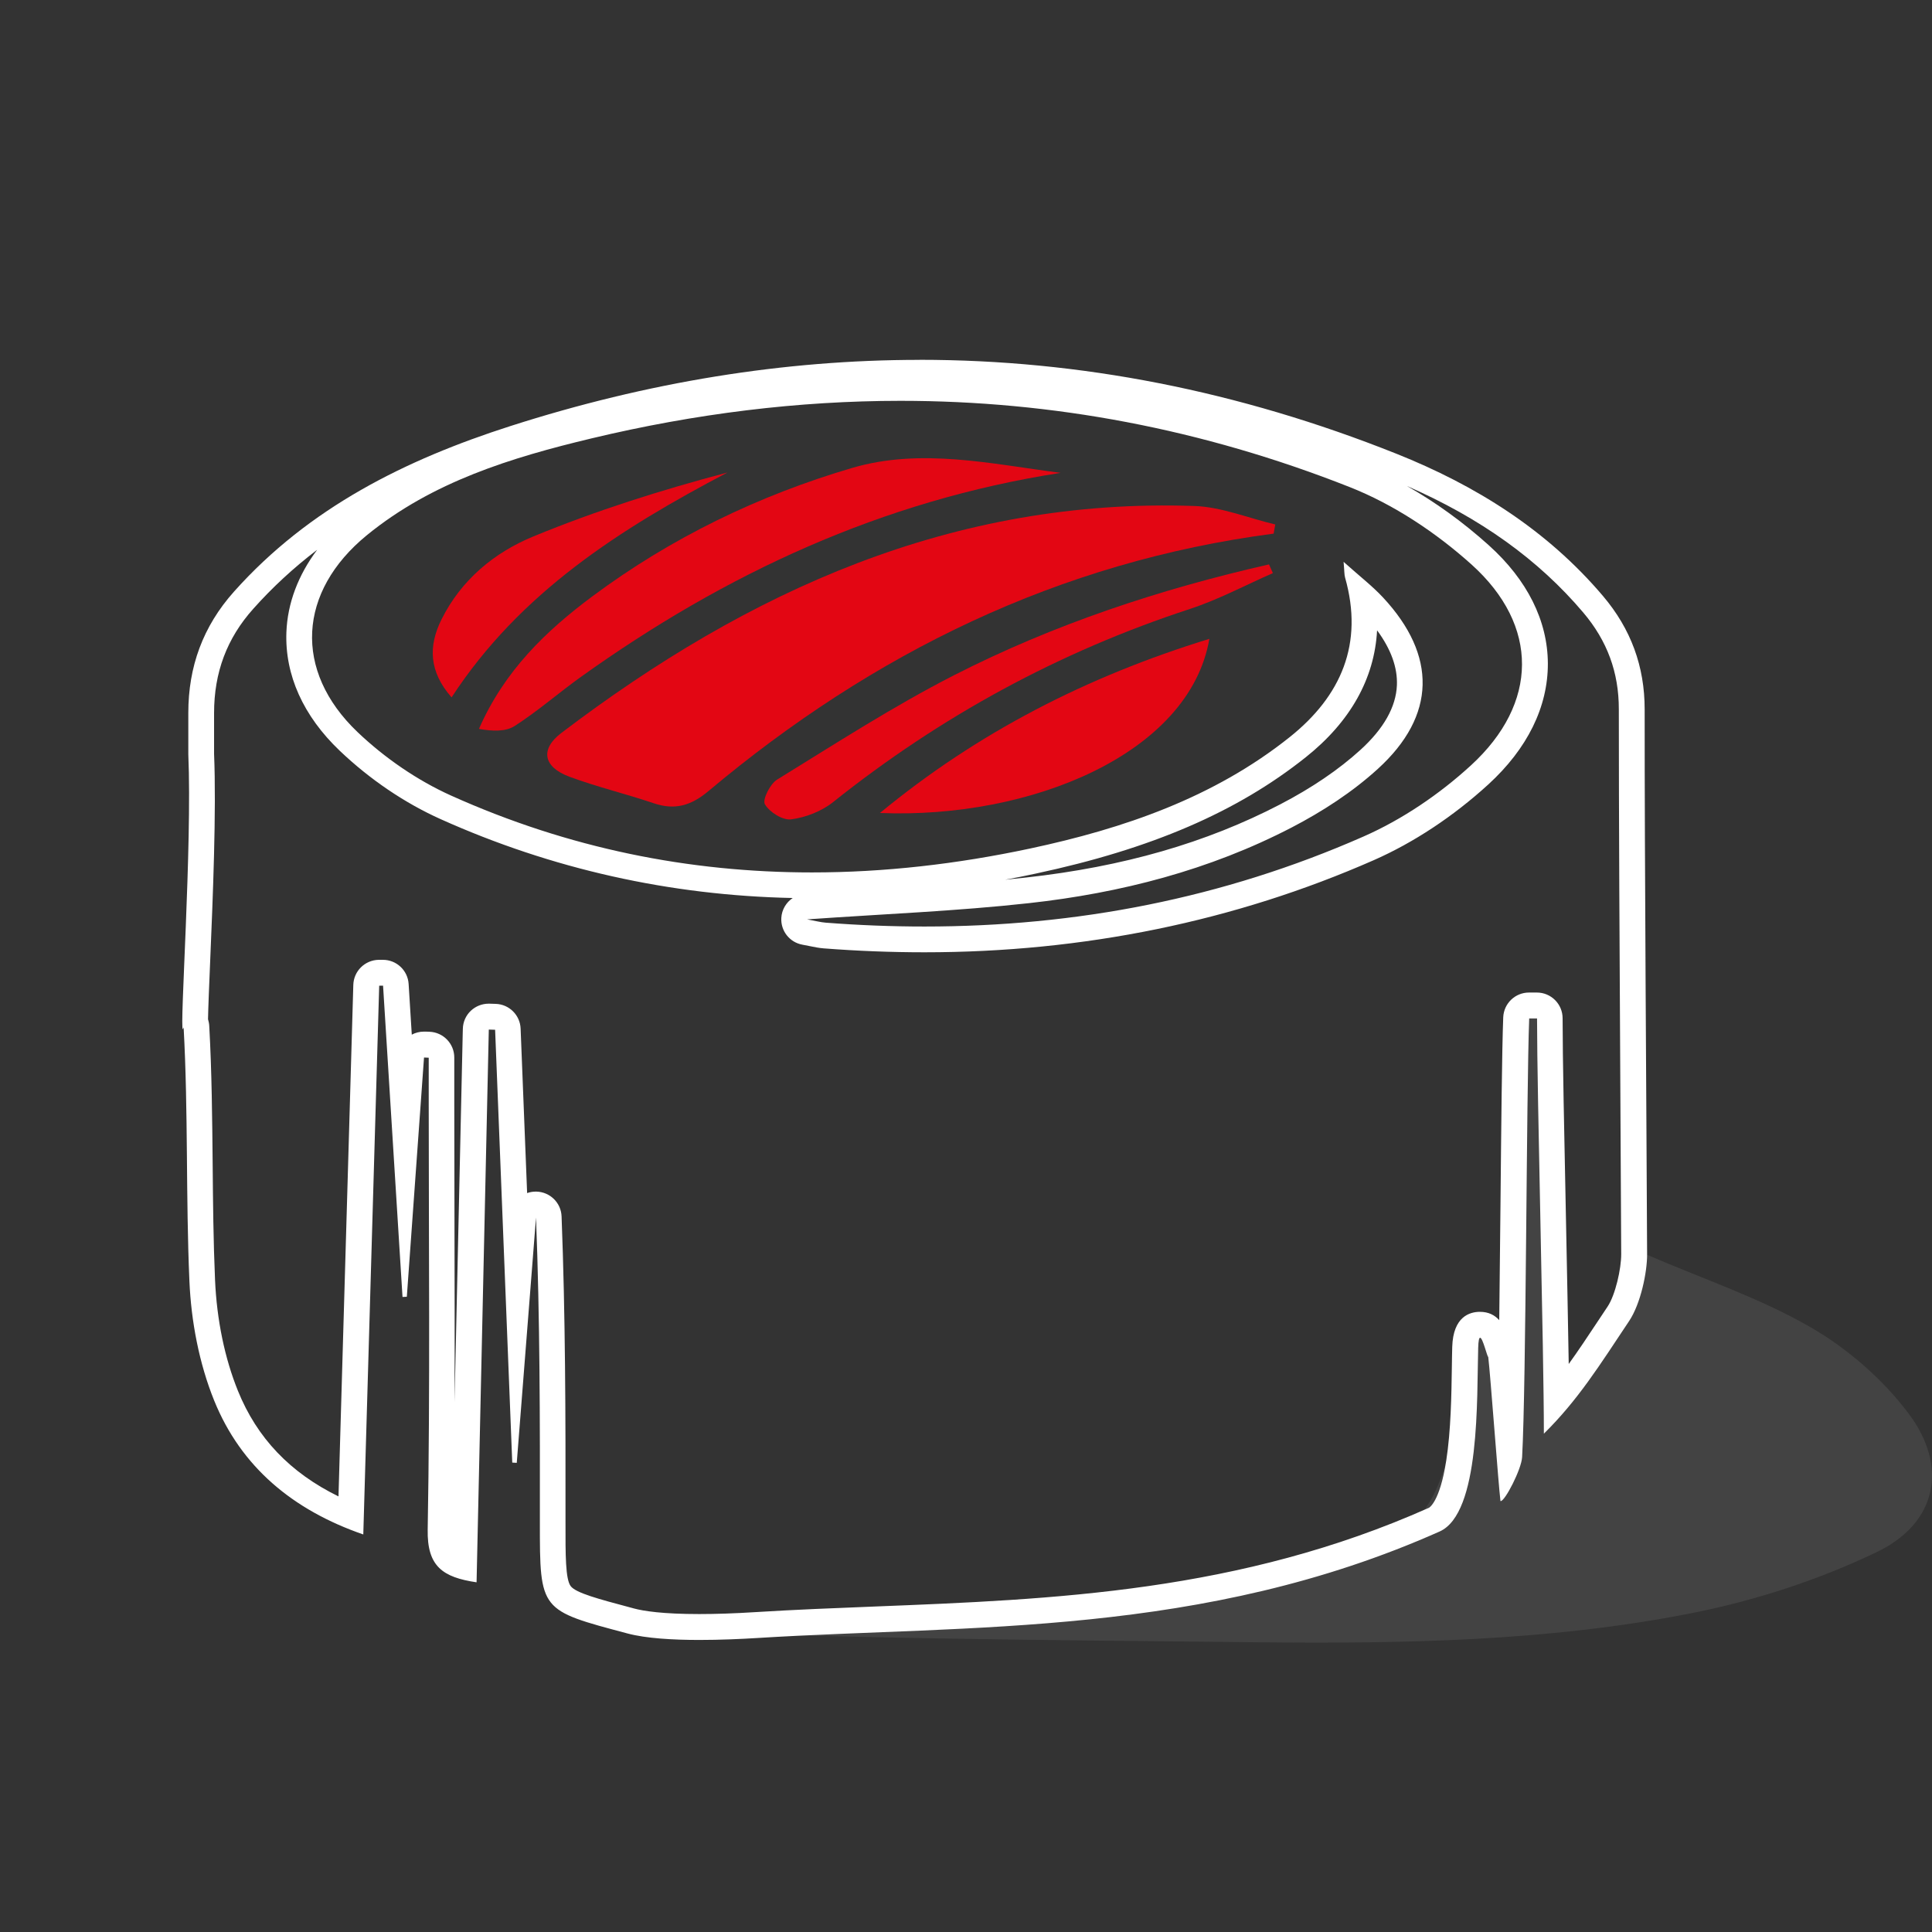
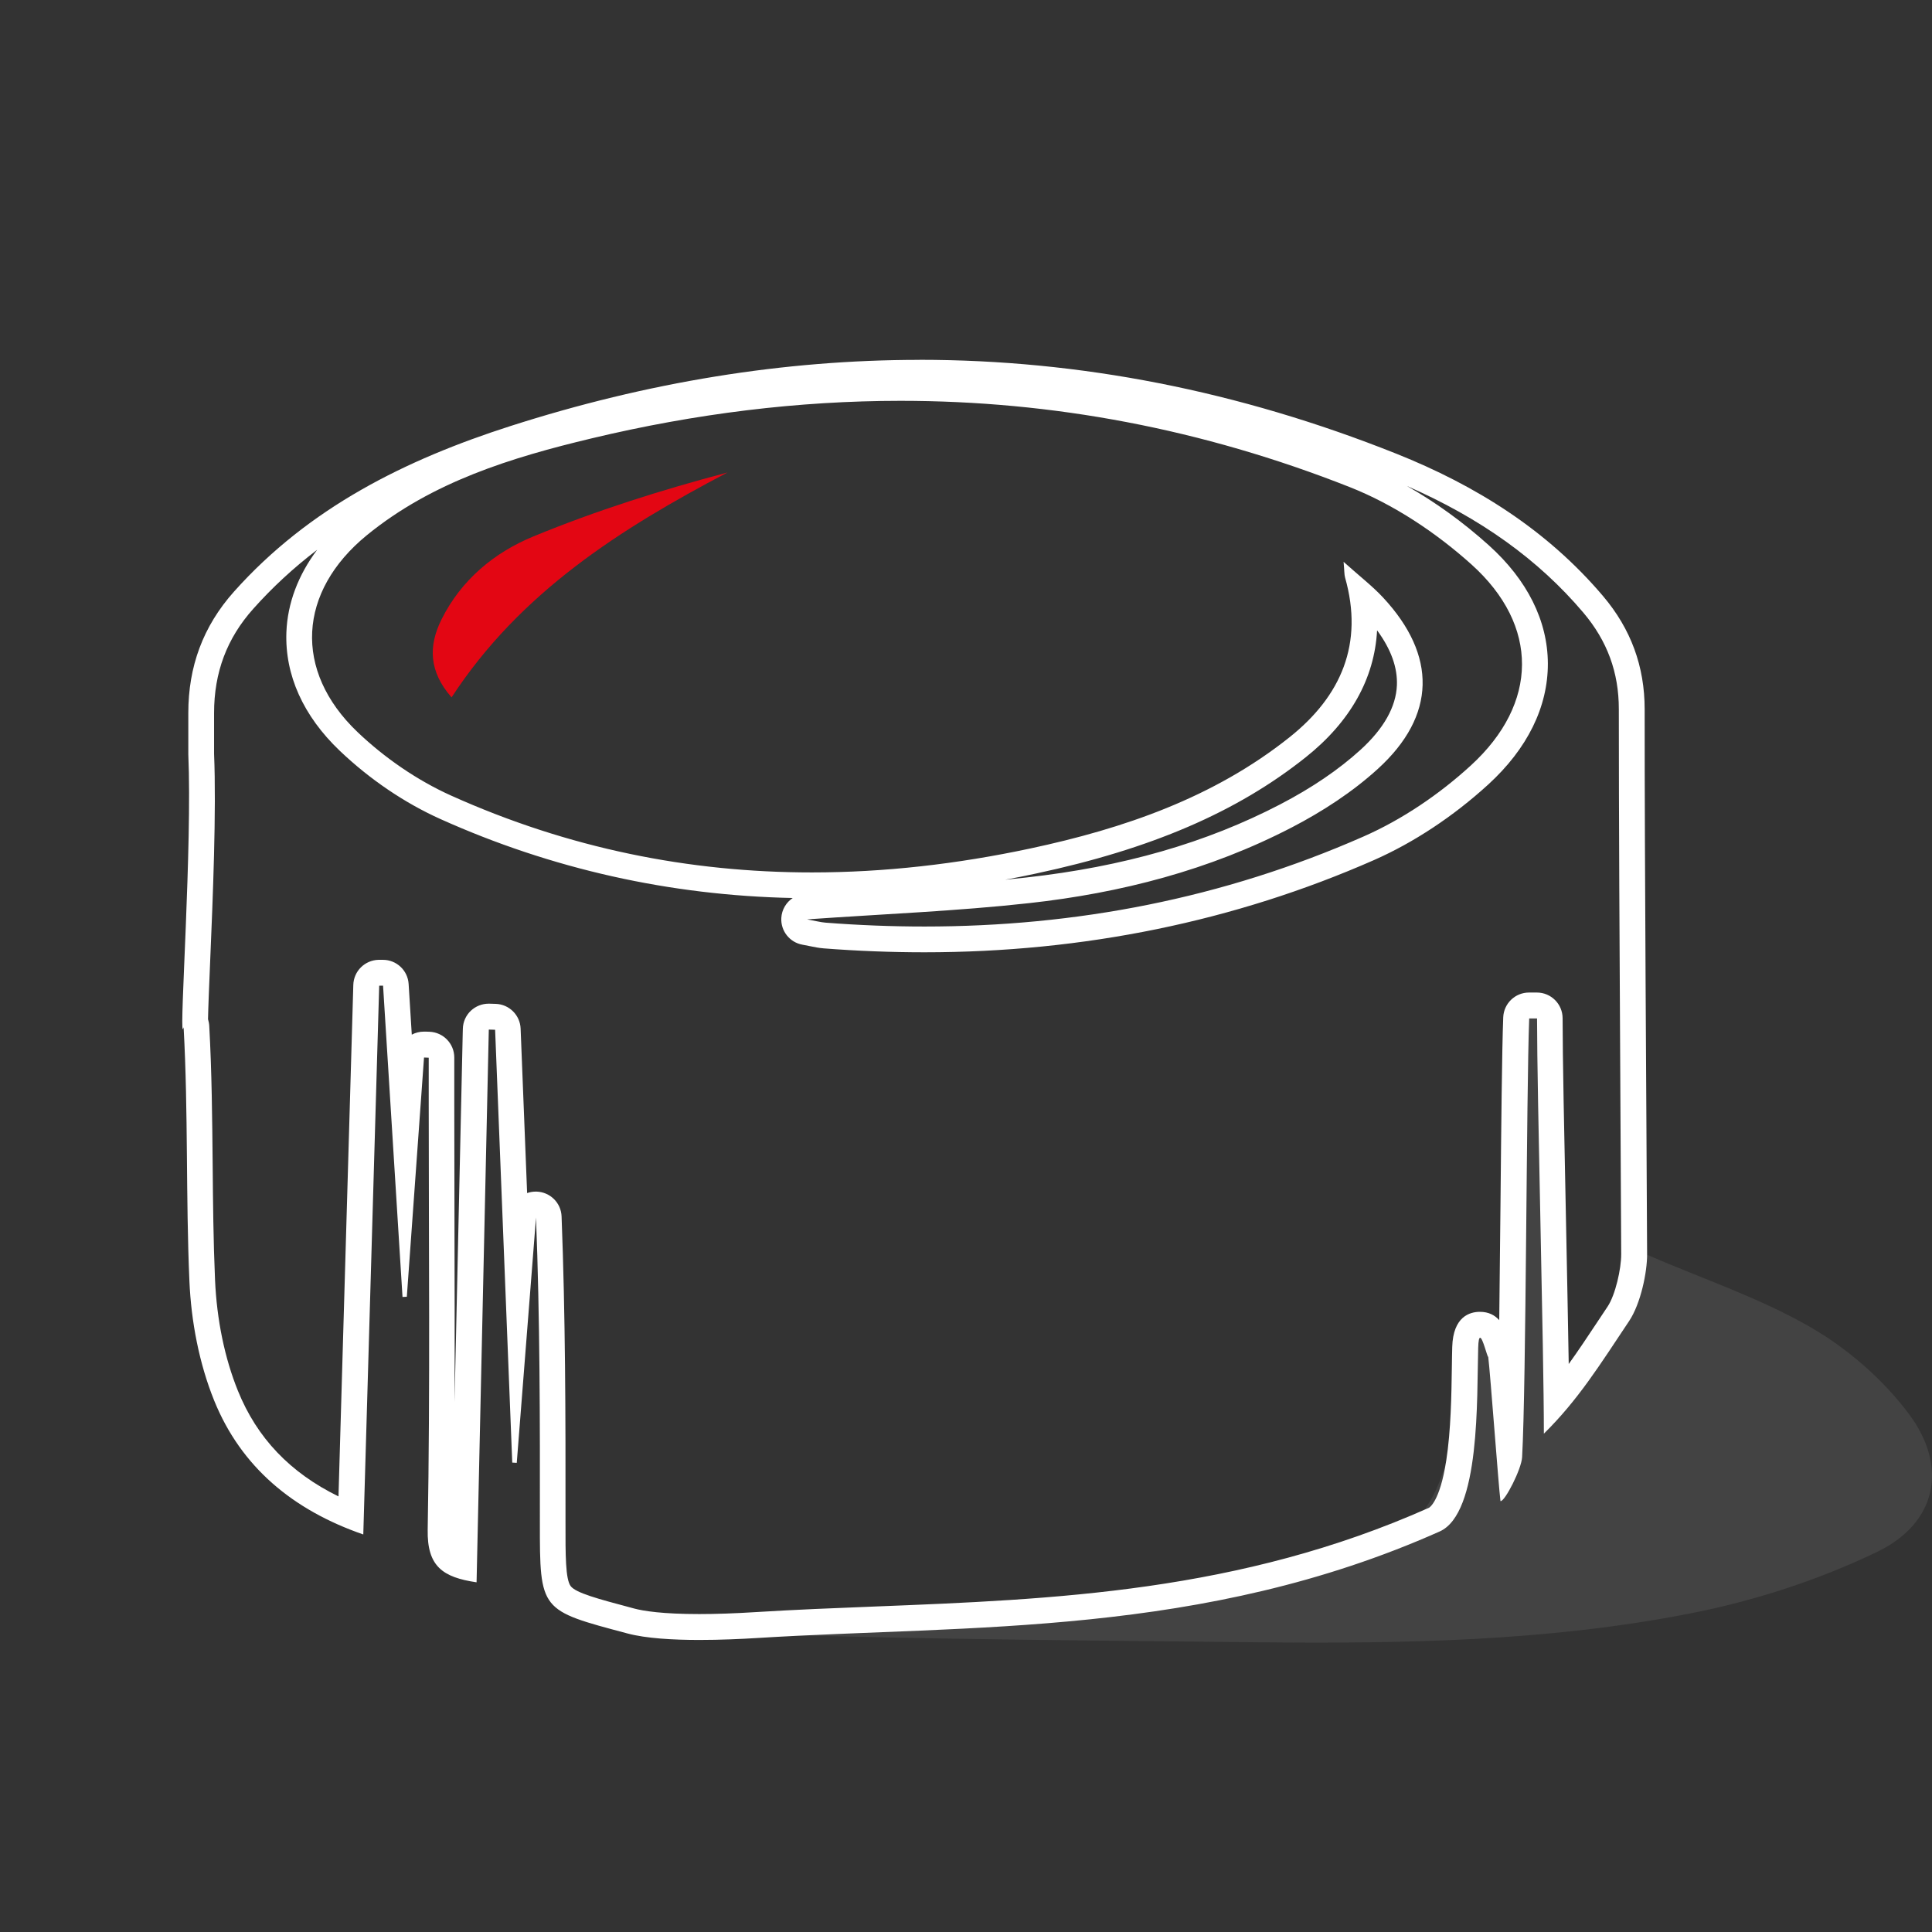
<svg xmlns="http://www.w3.org/2000/svg" id="_Слой_1" data-name="Слой 1" viewBox="0 0 300 300">
  <rect x="0" y="0" width="300" height="300" fill="#333333" stroke="none" />
  <defs>
    <style> .cls-1 { fill: #e30613; } .cls-1, .cls-2, .cls-3 { stroke-width: 0px; } .cls-2 { fill: #fff; } .cls-3 { fill: #434343; } </style>
  </defs>
  <path class="cls-3" d="m255.75,194.84c8.76,3.78,17.55,6.72,25.41,11.26,5.78,3.34,11.25,8.11,15.24,13.44,6.18,8.25,4.32,17-4.95,21.45-9.03,4.34-18.88,7.54-28.72,9.49-22.25,4.4-44.91,4.77-67.53,4.53-33.07-.35-66.45-.53-99.46-2.17,0,0,54.22,1.27,89.31-6.17,11.2-1.09,18.59-5.87,29.66-8.06,12.03-2.37,10.54-22.1,14.74-33.07,9.43,11.47,5.27-32.79,6.87-47.78.55-5.18-.27,3.2,4.42-1.04,5,10.57-11.29,93.54,15,38.12Z" />
  <path class="cls-2" d="m218.41,75.44c11.49,5.01,20.49,11.47,27.45,19.69,3.71,4.38,5.52,9.29,5.51,15,0,16.43.12,38.57.23,58.11.06,9.53.11,18.63.14,26.5.01,2.28-.91,6.34-2.11,8.14-.5.74-.98,1.47-1.45,2.18-1.62,2.44-3.09,4.66-4.59,6.74-.11-6.61-.27-14.67-.43-22.57-.27-12.98-.52-25.24-.52-31.11,0-2.21-1.79-4-4-4h-1.22s0,0,0,0c-2.15,0-3.91,1.7-4,3.84-.2,5.17-.31,16.92-.43,29.36-.06,5.83-.12,11.97-.19,17.67-.69-.76-1.63-1.29-3-1.29h0c-1.55,0-4.16.71-4.3,5.45-.03.94-.04,2.03-.06,3.22-.06,4.12-.14,9.76-.87,14.43-1.01,6.51-2.68,7.32-2.69,7.33-29.38,13.09-58.2,14.23-86.08,15.33-6.11.24-12.42.49-18.52.87-3.16.2-6.09.3-8.71.3-5.68,0-8.63-.47-10.1-.86l-.59-.16c-4.91-1.31-8.45-2.25-9.26-3.31-.82-1.08-.82-4.81-.81-9.96.02-16.88-.02-32.1-.61-47.46-.08-2.12-1.8-3.8-3.92-3.85-.03,0-.05,0-.08,0-.47,0-.93.08-1.35.23l-1.01-25.54c-.08-2.09-1.77-3.77-3.86-3.84l-.98-.03s-.09,0-.13,0c-1.02,0-2,.39-2.75,1.09-.78.73-1.23,1.75-1.25,2.82l-.02.72-1.27,57.24c.04-9.5.01-18.97-.01-28.26-.02-5.97-.03-11.94-.03-17.91v-7.34c0-2.15-1.7-3.91-3.84-4l-.58-.02h-.15c-.05,0-.11,0-.16,0-.67,0-1.31.17-1.87.47l-.49-7.87c-.13-2.11-1.88-3.75-3.99-3.75-.03,0-.06,0-.09,0h-.6c-2.13.06-3.85,1.76-3.91,3.9l-2.3,79.42c-7.51-3.68-12.65-9.07-15.61-16.38-2.06-5.08-3.29-11.04-3.56-17.23-.26-5.98-.32-12.11-.37-18.04-.07-6.99-.13-14.23-.53-21.42-.02-.36-.09-.7-.19-1.03.03-1.77.18-5.39.33-8.92.42-9.91.98-23.47.61-32.27v-1.86s0-4.5,0-4.5c0-6.3,1.99-11.6,6.09-16.18,2.97-3.33,6.26-6.37,9.92-9.16-2.95,3.92-4.61,8.31-4.78,12.79-.25,6.64,2.61,13.01,8.29,18.42,4.65,4.43,10.06,8.1,15.65,10.61,17.23,7.74,35.61,11.86,54.68,12.25-1.01.68-1.7,1.81-1.77,3.1-.11,2.01,1.29,3.79,3.28,4.15.46.08.84.16,1.18.23.74.15,1.37.28,2.11.34,5.27.41,10.54.61,15.67.61,24.73,0,48.2-4.82,69.77-14.31,6.2-2.73,12.35-6.8,17.77-11.75,6.08-5.56,9.27-12.05,9.25-18.79-.03-6.64-3.2-12.98-9.17-18.35-4.02-3.62-8.34-6.73-12.74-9.22m-4.59,22.45c2.15,2.92,3.17,5.77,3.06,8.5-.14,3.37-2.04,6.74-5.65,10.03-3.37,3.07-7.58,5.93-12.49,8.48-11.48,5.97-24.38,9.68-39.43,11.35-1.08.12-2.17.23-3.25.34,1.58-.29,3.16-.61,4.74-.95,17.95-3.83,31.27-9.57,41.93-18.07,6.93-5.52,10.66-12.21,11.07-19.67m-71.04-42.03c-21.08,0-42.27,3.46-63.54,10.28-16.25,5.21-31.26,12.65-42.91,25.7-4.84,5.42-7.1,11.67-7.1,18.84,0,2.15,0,4.3,0,6.44.61,14.26-1.37,42.66-.85,42.66.03,0,.07-.1.12-.29.73,13.22.33,26.34.9,39.42.27,6.25,1.51,12.78,3.85,18.56,4.17,10.28,12.19,16.99,23.15,20.78.83-28.81,1.65-57.01,2.47-85.21.2,0,.4,0,.6-.01,1.01,16.11,2.02,32.23,3.02,48.34.22-.01.44-.02.67-.03.89-12.38,1.78-24.76,2.67-37.15.24,0,.49.02.73.03v7.34c0,21.99.23,43.97-.16,65.95-.1,5.71,2.34,7.39,7.59,8.17.64-28.82,1.27-57.32,1.9-85.83.33.01.65.02.98.03.89,22.4,1.77,44.8,2.66,67.21.23.01.47.03.7.04,1-12.7,1.99-25.4,2.99-38.1.61,15.8.62,31.55.6,47.3-.01,13.86.02,13.67,13.63,17.3,2.86.76,7.05,1,11.13,1,3.3,0,6.54-.15,8.96-.3,33.17-2.06,69.19-.15,105.99-16.54,6.36-2.83,5.76-20.77,5.99-28.52.03-1.15.15-1.57.3-1.57.41,0,1.1,2.97,1.25,2.97,0,0,0,0,.01,0,.35,2.9,1.57,19.72,1.9,22.4.01,0,.02,0,.03,0,.68,0,3.22-4.94,3.33-6.81.64-11.53.66-56.6,1.1-68.14h1.22c0,12.05,1.06,51.53,1.06,64.48,5.31-5.24,8.62-10.57,13.25-17.51,1.77-2.66,2.8-7.54,2.78-10.38-.11-24.28-.39-60.31-.38-84.59,0-6.66-2.13-12.47-6.46-17.58-8.71-10.28-19.8-17.2-32.08-22.1-24.51-9.78-49.2-14.59-74.05-14.59h0Zm-16.72,79.59c-19.05,0-37.78-3.73-56.02-11.93-5.27-2.37-10.34-5.87-14.53-9.86-10.01-9.54-9.26-21.83,1.45-30.58,10.17-8.3,22.43-12.05,34.89-15.03,16.1-3.85,32.1-5.83,47.98-5.83,23.55,0,46.83,4.35,69.73,13.39,6.85,2.7,13.42,7.08,18.92,12.02,10.54,9.48,10.41,21.59-.1,31.21-4.87,4.46-10.65,8.39-16.68,11.04-21.87,9.63-44.67,13.97-68.15,13.97-5.09,0-10.21-.2-15.36-.6-.76-.06-1.51-.26-2.88-.51,11.94-.84,23.24-1.28,34.46-2.52,14.23-1.57,28.05-5.13,40.83-11.77,4.75-2.47,9.39-5.48,13.33-9.07,9.1-8.28,9.19-17.63.81-26.63-1.65-1.77-3.59-3.26-6.12-5.53.13,1.45.1,1.97.23,2.44,2.92,10.27-.61,18.41-8.6,24.78-11.81,9.42-25.8,14.2-40.27,17.29-11.39,2.43-22.71,3.72-33.92,3.72h0Z" />
-   <path class="cls-1" d="m197.77,82.86c-33.34,4.37-62.22,18.55-87.75,39.97-2.68,2.25-5.2,3.02-8.51,1.9-4.33-1.47-8.81-2.53-13.09-4.12-4.07-1.51-4.59-4.26-1.25-6.8,29.04-22.08,60.89-36.52,98.27-35.24,4.22.14,8.39,1.88,12.58,2.87-.08.48-.17.96-.25,1.43Z" />
-   <path class="cls-1" d="m164.66,73.43c-27.66,4.29-52.07,15.65-74.49,31.7-3.46,2.48-6.68,5.31-10.25,7.6-1.43.92-3.51.82-5.55.45,3.96-9.03,10.4-15.21,17.64-20.6,12.21-9.08,25.79-15.65,40.31-19.92,10.72-3.15,21.65-.61,32.34.76Z" />
-   <path class="cls-1" d="m136.64,126.24c15.1-12.46,32.12-21.19,51.15-27.04-3.08,17.85-27.75,27.99-51.15,27.04Z" />
-   <path class="cls-1" d="m197.66,88.99c-4.28,1.87-8.44,4.11-12.87,5.56-20.31,6.65-38.74,16.68-55.44,30.01-1.78,1.42-4.25,2.38-6.51,2.67-1.3.17-3.36-1.12-4.07-2.35-.41-.71.81-3.16,1.91-3.83,9.05-5.57,18.01-11.37,27.46-16.2,15.5-7.91,31.96-13.36,48.91-17.21.2.45.4.9.6,1.35Z" />
  <path class="cls-1" d="m70.12,108.29c-3.54-4.03-3.61-7.99-1.56-12.11,3.06-6.15,8.2-10.39,14.28-12.89,9.74-4.01,19.82-7.2,30.12-9.92-16.66,8.76-32.2,18.61-42.84,34.92Z" />
</svg>